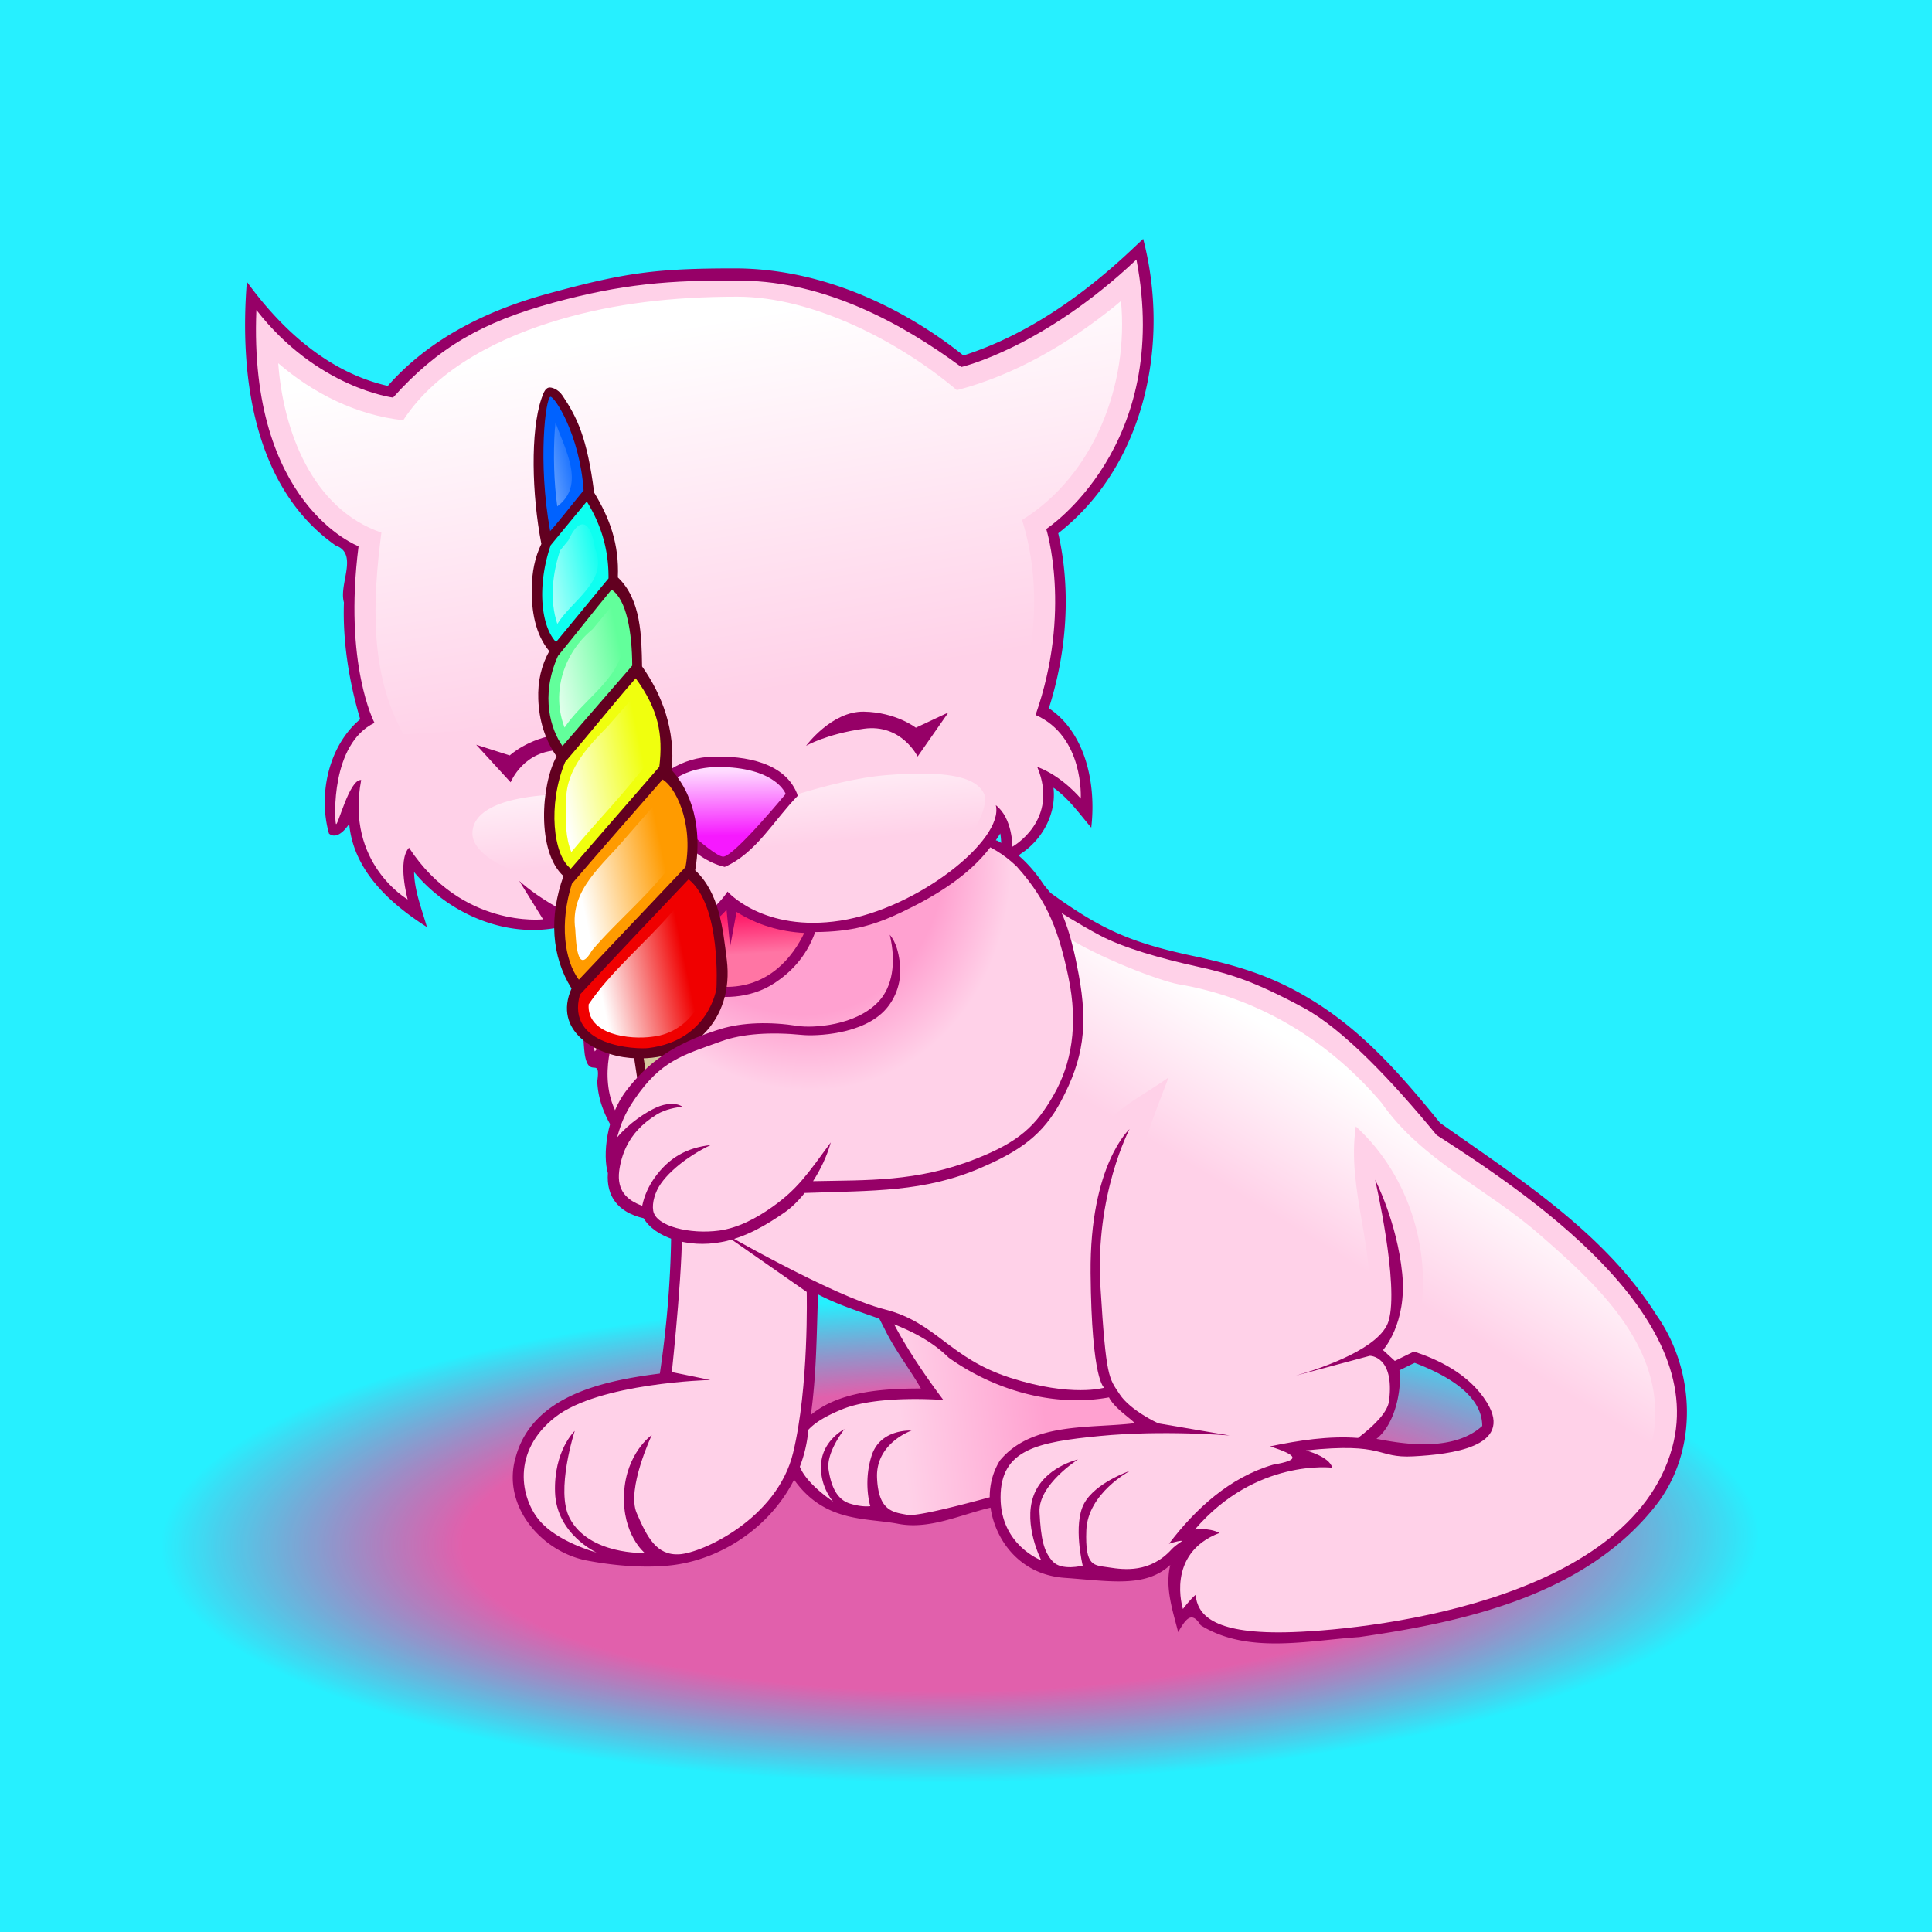
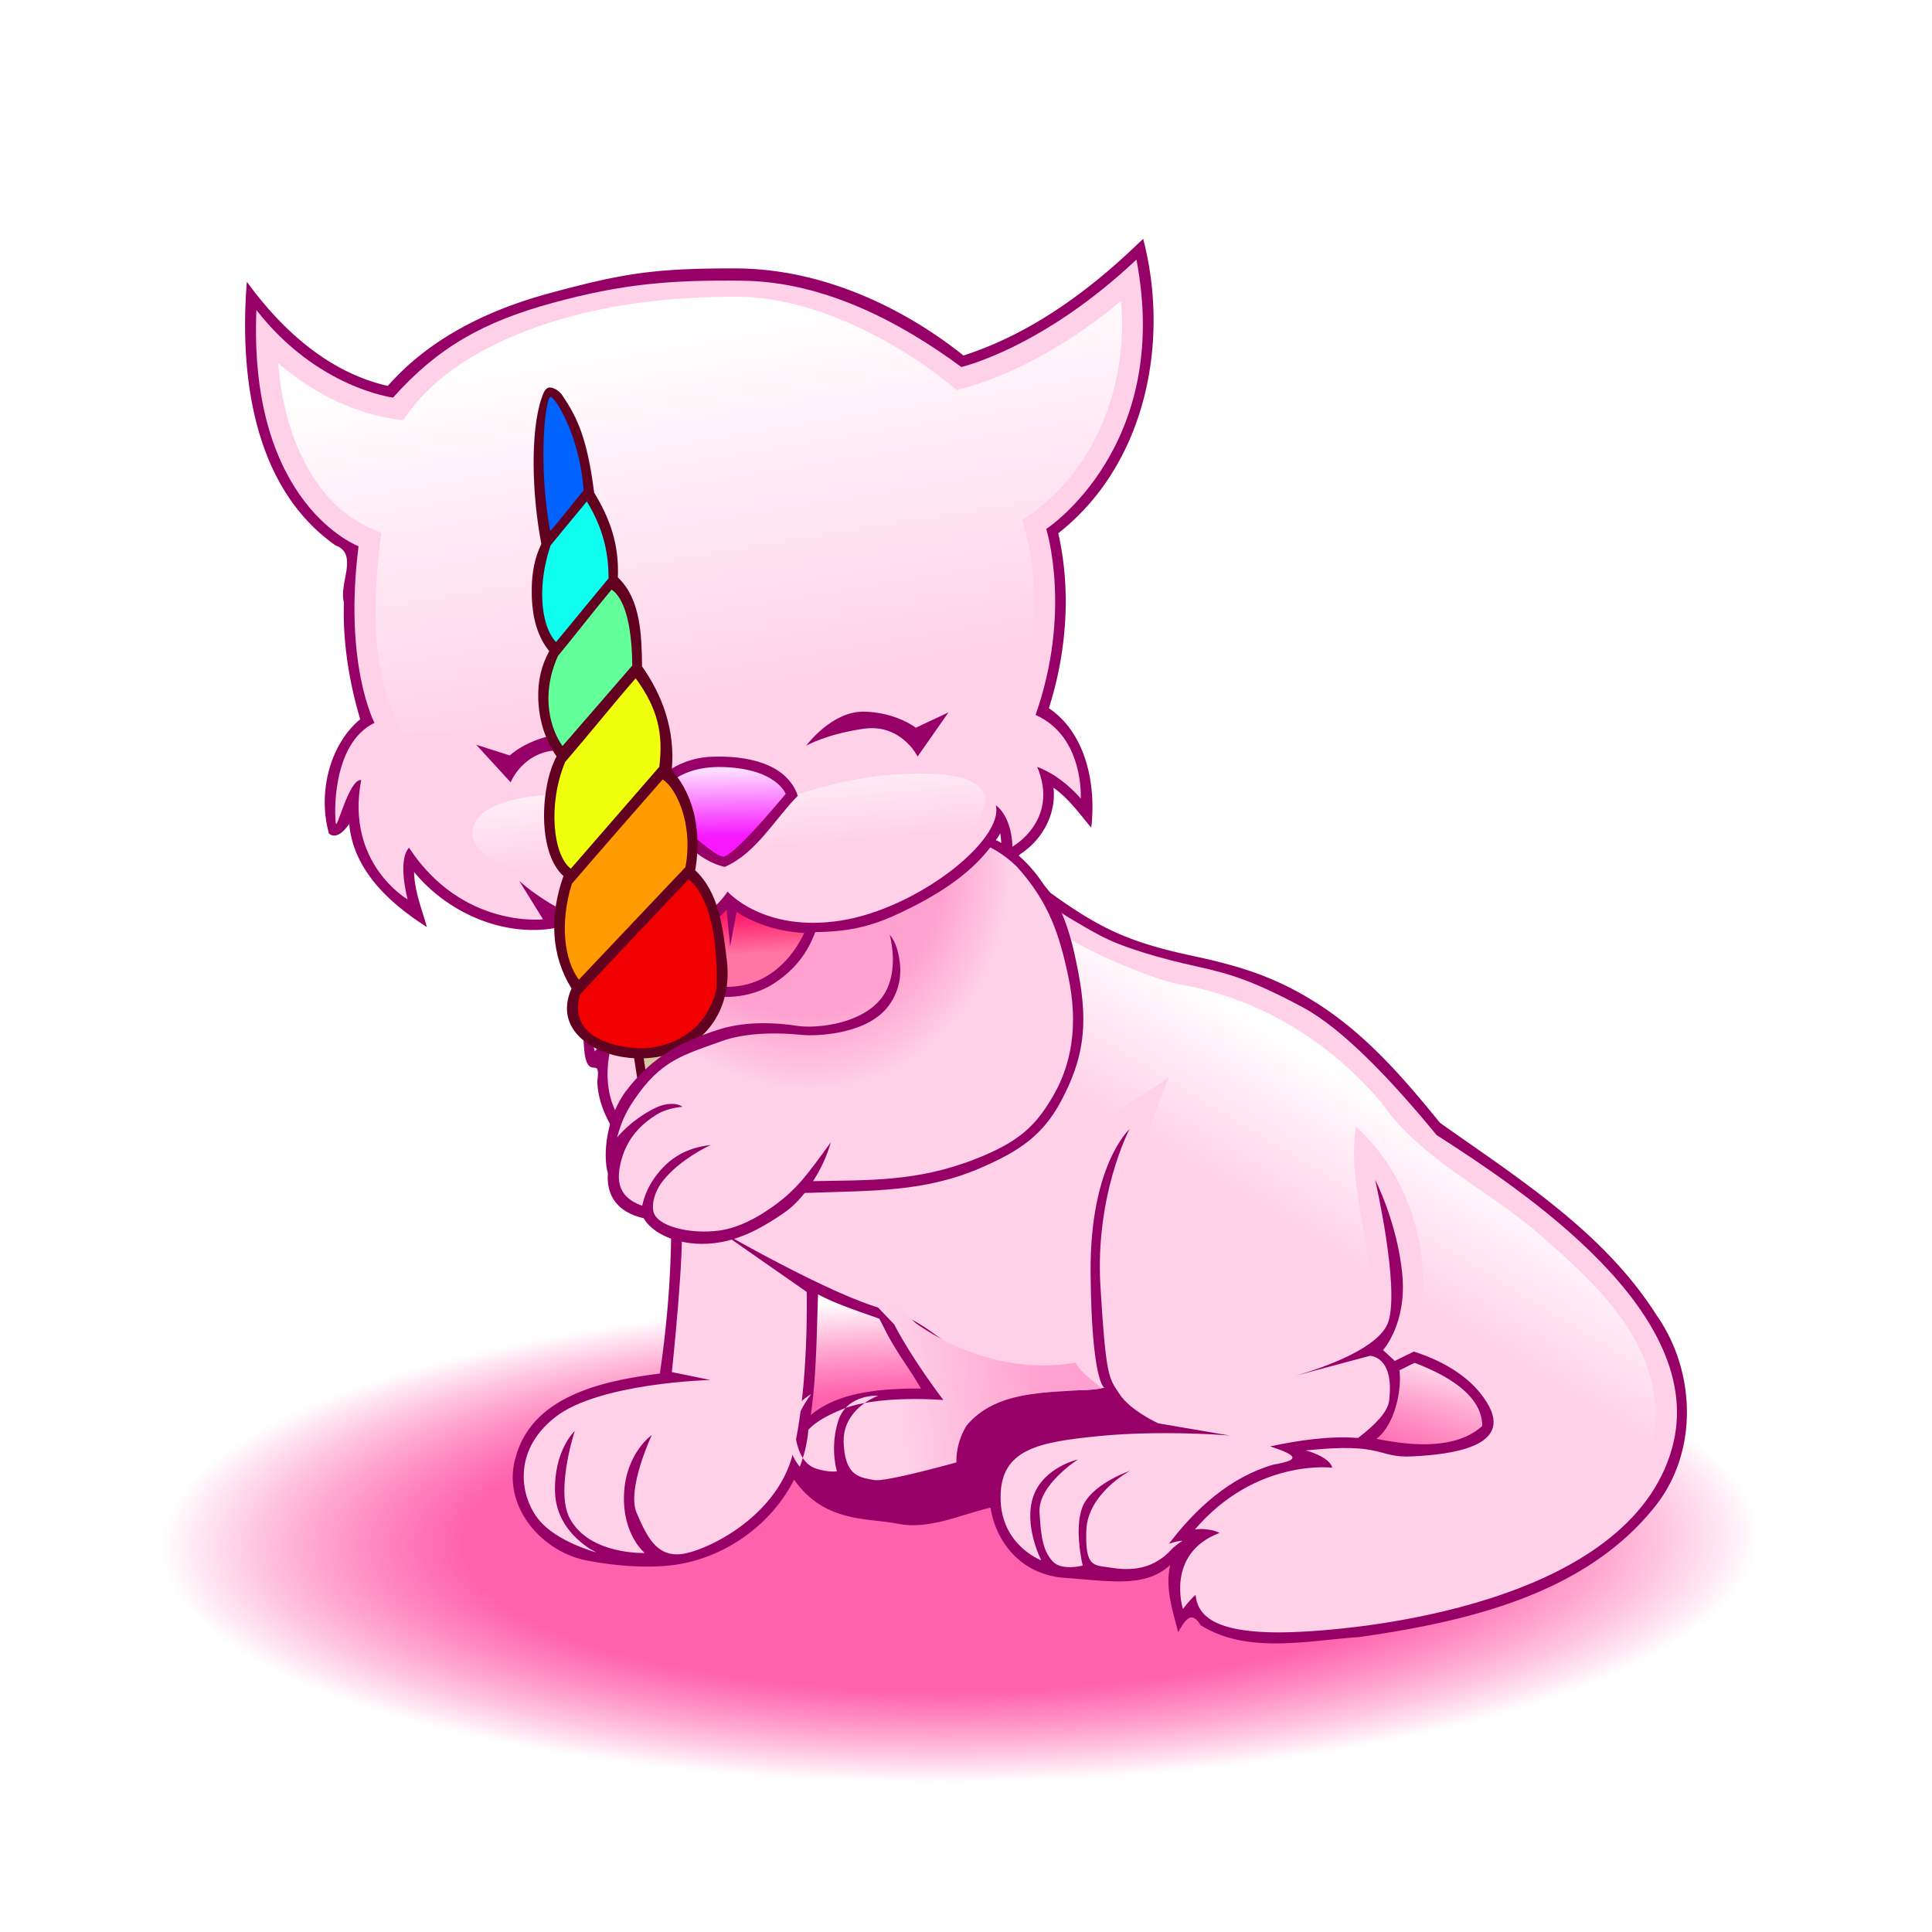
<svg xmlns="http://www.w3.org/2000/svg" xmlns:xlink="http://www.w3.org/1999/xlink" width="600" height="600" viewBox="0 0 600 600">
  <defs>
    <linearGradient id="c">
      <stop offset="0" stop-color="#fff" />
      <stop offset="1" stop-color="#fff" stop-opacity="0" />
    </linearGradient>
    <linearGradient id="a">
      <stop offset="0" stop-color="#ff499f" />
      <stop offset=".622" stop-color="#ff499f" />
      <stop offset="1" stop-color="#ff2189" stop-opacity="0" />
    </linearGradient>
    <linearGradient id="f">
      <stop offset="0" stop-color="#f619ff" />
      <stop offset="1" stop-color="#fedbff" />
    </linearGradient>
    <linearGradient id="d">
      <stop offset="0" stop-color="#ffd1e8" />
      <stop offset="1" stop-color="#ffa1d0" />
    </linearGradient>
    <linearGradient id="g">
      <stop offset="0" stop-color="#fff" />
      <stop offset="1" stop-color="#fff" stop-opacity="0" />
    </linearGradient>
    <linearGradient id="b">
      <stop offset="0" stop-color="#ffa1d0" />
      <stop offset=".374" stop-color="#ffa1d0" />
      <stop offset=".523" stop-color="#ffd1e8" />
      <stop offset="1" stop-color="#ffd1e8" />
    </linearGradient>
    <linearGradient id="h">
      <stop offset="0" stop-color="#ffa1d0" />
      <stop offset=".374" stop-color="#ffa1d0" />
      <stop offset=".523" stop-color="#ffd1e8" />
      <stop offset="1" stop-color="#ffd1e8" />
    </linearGradient>
    <linearGradient id="e">
      <stop offset="0" stop-color="#ff75a4" />
      <stop offset="1" stop-color="#ff1b69" />
    </linearGradient>
    <linearGradient xlink:href="#c" id="q" gradientUnits="userSpaceOnUse" gradientTransform="matrix(1.631 -.063 .063 1.631 -109.528 -197.27)" x1="296.225" y1="223.822" x2="312.842" y2="221.044" />
    <linearGradient xlink:href="#c" id="p" gradientUnits="userSpaceOnUse" x1="318.338" y1="308.097" x2="320.234" y2="329.525" gradientTransform="translate(-84.685 -369.383) scale(1.633)" />
    <linearGradient xlink:href="#d" id="o" gradientUnits="userSpaceOnUse" x1="354.412" y1="439.158" x2="381.765" y2="436.38" gradientTransform="translate(-84.685 -369.383) scale(1.633)" />
    <linearGradient xlink:href="#e" id="n" gradientUnits="userSpaceOnUse" x1="322.734" y1="349.125" x2="322.299" y2="341.927" gradientTransform="translate(-84.685 -369.383) scale(1.633)" />
    <linearGradient xlink:href="#f" id="m" gradientUnits="userSpaceOnUse" x1="318.387" y1="326.562" x2="318.135" y2="314.188" gradientTransform="translate(-84.685 -369.383) scale(1.633)" />
    <linearGradient xlink:href="#g" id="l" gradientUnits="userSpaceOnUse" x1="313.714" y1="229.42" x2="325.235" y2="299.599" gradientTransform="translate(-84.685 -369.383) scale(1.633)" />
    <linearGradient xlink:href="#g" id="k" gradientUnits="userSpaceOnUse" gradientTransform="translate(-84.685 -369.383) scale(1.633)" x1="447.708" y1="377.062" x2="432.056" y2="402.821" />
    <radialGradient xlink:href="#h" id="j" gradientUnits="userSpaceOnUse" gradientTransform="matrix(1.133 -.439 .533 1.375 -77 -90.998)" cx="334.723" cy="289.432" fx="334.723" fy="289.432" r="109.687" />
    <radialGradient xlink:href="#a" id="i" cx="512.093" cy="393.834" fx="512.093" fy="393.834" r="300" gradientUnits="userSpaceOnUse" gradientTransform="matrix(.827 -.007 .002 .25 87.958 287.896)" />
    <radialGradient xlink:href="#b" id="r" gradientUnits="userSpaceOnUse" gradientTransform="matrix(1.133 -.439 .533 1.375 -77 -90.998)" cx="334.723" cy="289.432" fx="334.723" fy="289.432" r="109.687" />
  </defs>
-   <path d="M0 0h600v600H0z" style="marker:none" color="#000" fill="#26f0ff" overflow="visible" />
  <path style="marker:none" d="M214.205-95.771h600v600h-600z" opacity=".863" color="#000" fill="url(#i)" overflow="visible" transform="translate(-214.205 95.771)" />
  <g stroke-linejoin="round" stroke-linecap="round">
    <path d="M170.31 91.16c-18.985 5.171-36.939 13.986-49.875 28.688C102 115.67 87.461 102.364 76.661 87.502c-2.322 29.093 1.986 63.913 27.55 81.885 7.258 2.607.926 11.926 2.602 17.704-.438 12.286 1.693 25.01 5.051 36.275-9.858 8.24-13.114 23.505-9.694 35.509 3.02 2.514 6.52-3.403 6.276-3.061 1.284 14.472 12.558 24.724 24.132 32.09-1.591-5.62-3.864-11.177-3.98-17.09 10.681 12.968 28.621 20.754 45.407 17.09-4.814-6.116 5.416 1.668 8.265 1.735a48.445 48.445 0 006.276 2.041c-6.825 10.277-8.355 23.85-6.939 35.815 1.327 7.91 5.024.173 3.878 8.317.703 17.828 19.376 28.11 22.958 44.692.017 15.314-1.338 31.395-3.52 46.07-17.126 2.18-39.453 6.662-44.744 25.867-4.516 15.073 7.918 29.498 22.091 32.193 11.73 2.23 21.238 2.205 27.398 1.327 15.44-2.201 29.863-12.37 36.937-26.428 9.49 13.368 22.33 11.786 32.194 13.673 9.75 1.94 19.305-2.76 28.825-5 1.42 9.817 8.865 20.81 23.027 21.812 14.162 1.002 25.042 3.16 32.788-4.006-1.715 7.142.811 14.32 2.45 20.867 2.424-4.22 4.204-6.656 6.989-2.143 14.548 9.06 33.142 4.744 49.233 3.673 33.116-4.767 69.95-13.068 91.783-40.458 13.631-16.92 12.813-41.992.613-59.437-16.328-25.823-42.87-42.499-67.295-59.795-11.669-14.383-23.45-27.977-39.097-37.706-11.849-7.368-22.234-10.84-37.518-14.109-19.603-4.192-28.862-8.291-45.27-20.274-2.455-4.105-5.399-7.815-8.978-10.919.166-.164.332-.276.51-.459 6.793-4.387 11.243-12.46 10.306-20.611 4.742 3.318 7.97 7.977 11.734 12.397 1.578-13.517-1.685-29.36-13.163-37.09 5.522-17.34 6.988-36.467 2.908-54.336 27.02-21.155 34.81-59.175 26.377-91.426l-4.286 4.03c-14.888 13.897-32.11 25.951-51.529 32.193-15.485-12.441-41.224-27.053-71.06-27.053-24.668 0-34.214 1.372-57.836 7.805zm140.324 167.664c.183.938.249 1.953.307 2.959-.407-.24-.806-.49-1.225-.714-.136-.03-.309-.06-.46-.102.492-.712.958-1.416 1.378-2.143zm-56.58 143.16c6.062 3.196 12.624 5.24 19.03 7.55l1.684 3.265c3.08 6.384 8.225 13.035 11.224 18.418-11.375.01-25.267.757-34.183 8.214 1.773-12.42 1.807-25.65 2.245-37.448zm185.302 21.274c8.39 3.215 20.96 9.356 20.968 19.592-9.653 8.787-27.12 5.025-32.856 4.001 5.763-4.449 7.9-15.167 7.143-21.297 1.586-.744 3.15-1.592 4.745-2.296z" fill="#960067" />
    <path style="marker:none" d="M538.563 184.327c-2.658-3.568-7.069-11.877-16.815-16.952-6.659 8.738-16.823 15.052-27.577 20.168-8.277 3.937-15.355 6.072-26.794 6.15-2.95 8.18-8.174 12.895-12.635 15.834-8.022 5.285-17.192 4.618-22.094 3.626-6.74-2.287-11.38-8.992-11.683-16.275-4.854.806-9.93.689-14.847-.204-2.283 2.77-4.25 6.39-5.306 11.224-3.917 17.935-1.888 22.857-1.888 22.857l7.653-9.03s-6.002 11.716-2.704 23.672c3.299 11.957 20.65 28.072 21.887 37.142 1.237 9.07-2.908 47.805-2.908 47.805l11.939 2.449s-34.608.862-48.213 11.581c-13.606 10.72-10.634 25.087-4.95 31.938 5.686 6.851 17.806 10.051 17.806 10.051s-12.419-5.7-12.856-18.673c-.438-12.973 6.122-19.081 6.122-19.081s-6.06 18.585-1.582 27.091c6.062 11.514 23.316 10.816 23.316 10.816s-7.011-5.685-6.428-18.367c.583-12.682 8.622-18.265 8.622-18.265s-7.9 16.8-4.694 24.234c3.207 7.435 6.122 13.244 13.265 12.806 7.143-.437 30.35-11.07 35.305-31.479 4.956-20.407 4.235-49.998 4.235-49.998l-28.01-19.54s36.013 20.866 52.193 24.948c16.18 4.081 19.985 15.152 39.08 21.275 19.096 6.122 29.132 3.06 29.132 3.06s-3.943-1.887-4.234-35.56c-.292-33.672 12.091-44.743 12.091-44.743s-10.78 20.407-9.03 48.978c1.75 28.57 2.617 28.265 5.97 33.367 3.352 5.102 11.989 9.03 11.989 9.03l22.142 3.775s-20.721-1.742-40.254.153c-19.533 1.895-30.867 4.213-30.867 19.082 0 14.868 12.653 19.54 12.653 19.54s-5.656-10.911-2.449-19.949c3.207-9.037 13.826-11.377 13.826-11.377s-12.375 7.872-11.938 16.326c.437 8.455 1.312 12.245 4.081 15.306 2.77 3.061 9.337 1.326 9.337 1.326s-3.09-12.674.408-19.234c3.499-6.56 14.285-10.204 14.285-10.204s-13.133 6.954-13.57 18.47c-.438 11.515 2.375 10.8 7.04 11.53 4.665.729 12.784 1.77 19.49-5.663.627-.697 1.86-1.628 3.316-2.602-.698-.056-2.01.211-4.184.918 8.277-10.906 18.903-20.616 32.295-24.54 8.588-1.499 7.821-2.82-.867-5.714 8.887-1.843 18.191-3.294 27.295-2.602 5.51-4.203 9.222-8.17 9.643-11.53 1.749-13.994-5.97-13.98-5.97-13.98l-23.01 6.173c8.858-2.58 26.337-8.656 28.826-16.989 3.353-11.224-4.183-43.876-4.183-43.876s6.815 13.148 8.418 29.183c1.552 15.52-5.97 23.724-5.97 23.724l3.674 3.367 5.918-2.908c6.975 2.272 17.137 6.769 22.704 15.867 8.452 13.812-11.363 16.064-22.908 16.683-11.544.618-8.585-4.46-33.366-1.837 0 0 7.34 1.859 8.214 5.357 0 0-23.702-2.974-42.652 19.183 0 0 4.154-.677 7.653 1.072-16.91 6.414-11.377 23.622-11.377 23.622s2.179-2.93 3.928-4.388c.583 5.83 4.768 12.045 27.856 11.632 23.089-.412 106.75-8.643 120.15-57.294 11.507-41.778-46.372-79.89-73.161-97.14-13.666-16.64-29.005-32.92-41.427-39.591-15.313-8.222-22.594-10.473-33.135-12.785-10.777-2.364-22.865-5.776-30.18-9.715-5.983-3.221-13.012-7.5-17.04-10.306z" color="#000" fill="url(#j)" overflow="visible" transform="translate(-214.205 95.771)" />
    <path d="M544.51 194.62c.874 2.555 1.64 5.142 2.347 7.755 4.631 17.129 1.831 30.67-2.806 40.815-8.396 18.368-23.927 24.14-40.662 27.142-13.203 2.369-28.853 3.763-39.285 2.296-4.47 4.846-9.585 9.162-15.153 12.142 9.726 6.425 24.66 14.504 35.102 17.449 12.96 3.475 24.577 10.002 34.693 18.57 8.916 5.19 19.315 8.338 29.846 8.419-3.554-25.754-5.416-55.33 10.408-77.498 5.318-5.198 12.085-8.538 18.111-12.857-9.135 23.592-18.19 48.507-14.03 74.233-.43 10.944 2.29 25.44 15.306 27.346 9.508 1.848 20.401 1.927 28.06 8.316 8.762-5.548 20.43-1.516 29.847-3.826 3.486-2.165 4.662-9.282 2.346-12.755-11.071 3.269-23.156 8.482-34.437 2.653 7.88-13.136 26.52-10.644 34.948-22.601 2.619-19.4-6.83-38.516-3.878-58.162 16.979 15.445 24.481 40.508 19.183 62.804-.145 2.602 6.99 1.487 9.286 4.03 11.043 5.723 25.088 17.495 19.183 31.429-15.056 10.476.651 22.806 8.52 35.662 17.904-8.362 36.863-22.948 36.836-44.846-.058-23.635-19.633-41.323-36.02-55.56-16.035-14.076-36.536-22.937-48.978-40.815-16.225-19.224-38.237-32.727-63.213-36.887-5.763-1.074-25.02-8.33-35.56-15.254z" fill="url(#k)" transform="translate(-214.205 95.771)" />
    <path d="M122.068 123.47s-23.482-2.867-42.448-27.193c-2.474 60.608 31.734 73.366 31.734 73.366-4.665 36.733 4.949 54.845 4.949 54.845-13.606 6.597-12.402 29.677-11.99 31.326.413 1.649 4.147-13.984 7.857-13.571-4.947 25.974 14.439 37.09 14.439 37.09s-3.303-11.948.408-16.07c16.492 25.15 41.631 22.244 41.631 22.244l-7.397-11.939s13.976 13.185 34.59 16.071c20.615 2.886 30.102-12.754 30.102-12.754s11.137 12.74 35.05 9.03c23.913-3.71 50.888-25.08 48.264-35.866 5.248 4.081 5.153 12.907 5.153 12.907s14.7-8.177 7.704-24.795c7.871 2.916 13.52 9.847 13.52 9.847s1.13-19.264-14.03-25.969c11.37-32.36 3.316-57.753 3.316-57.753s39.141-25.538 28.01-83.672c-29.274 27.624-54.387 33.367-54.387 33.367-19.062-14.09-42.72-26.456-67.753-26.798-23.063-.314-37.925 1.112-58.966 6.83-21.967 5.969-35.941 14.01-49.756 29.457zm146.21 97.541c10.018.182 16.146 4.989 16.146 4.989l10.118-4.751-9.563 13.698s-5.028-10.267-16.701-8.63c-11.674 1.636-17.948 5.304-17.948 5.304s7.93-10.791 17.948-10.61zm-92.766 6.873c9.074-.106 16.86 7.906 16.86 7.906s-6.531-2.658-18.162-2.808c-11.632-.149-15.627 9.975-15.627 9.975l-10.692-11.674 10.418 3.325s5.521-5.232 15.352-6.576c.615-.084 1.246-.14 1.85-.148zm45.941 7.114c9.649-.313 22.72 1.651 26.326 12.142-7.326 7.413-12.924 17.824-22.704 22.092-10.53-2.45-17.1-13.331-25.407-19.745 3.105-9.065 12.606-14.344 21.785-14.49z" fill="#ffd1e8" />
    <path d="M562.338-2.3l-1.275 1.071-.918.765c-14.433 11.582-30.813 21.17-48.775 25.867-17.426-14.781-44.413-29.028-68.194-29.028-20.37 0-38.132 2.153-54.84 7.013-18.053 5.25-38.235 14.92-48.9 31.352-14.487-1.557-27.995-8.36-38.825-17.704 1.53 20.951 10.494 45.185 32.04 52.6-2.696 20.97-3.808 43.573 6.836 62.652 89.24-5.22 162.991-8.712 189.179-5.306 7.298-19.492 9.167-41.323 2.959-61.274 22.492-14.004 33.148-42.16 30.713-68.008z" fill="url(#l)" transform="translate(-214.205 95.771)" />
    <path d="M417.8 152.952s4.227-11.029 20.925-10.513c16.698.515 19.48 8.349 19.48 8.349s-15.976 19.378-19.377 19.48c-3.402.104-21.027-17.316-21.027-17.316z" fill="url(#m)" transform="translate(-214.205 95.771)" />
    <path d="M439.842 186.776c-4.178 4.754-9.534 7.725-15.357 9.286.166 6.747 2.799 14.302 14.438 14.642 14.189.415 21.702-9.696 25.05-16.734-7.36-.397-14.536-2.407-21.02-6.53l-1.989 10.714-1.122-11.378z" fill="url(#n)" transform="translate(-214.205 95.771)" />
-     <path d="M491.881 315.498c5.923 11.358 15.306 23.52 15.306 23.52s-20.245-1.679-31.377 2.856c-5.207 2.122-8.489 4.162-10.56 6.378a41.334 41.334 0 01-2.654 11.479c2.22 5.531 10.357 10.816 10.357 10.816s-4.343-4.723-3.724-11.938c.618-7.216 7.244-10.561 7.244-10.561s-5.773 7.242-4.949 12.601c.825 5.36 2.665 9.273 6.582 10.51s6.377.817 6.377.817-2.271-7.211.408-15.663c2.68-8.452 12.398-7.806 12.398-7.806s-11.126 3.872-10.714 14.591c.412 10.72 5.316 10.757 9.439 11.582 2.822.564 16.807-3.078 25.56-5.46-.022-3.914.952-7.85 3.163-11.428 9.999-12.033 27.818-9.856 41.887-11.581-1.458-1.614-6.371-4.72-8.01-8.01-17.248 3.14-35.697-2.285-49.795-12.347-4.944-4.86-10.797-7.906-16.938-10.356z" fill="url(#o)" transform="translate(-214.205 95.771)" />
+     <path d="M491.881 315.498c5.923 11.358 15.306 23.52 15.306 23.52s-20.245-1.679-31.377 2.856c-5.207 2.122-8.489 4.162-10.56 6.378a41.334 41.334 0 01-2.654 11.479s-4.343-4.723-3.724-11.938c.618-7.216 7.244-10.561 7.244-10.561s-5.773 7.242-4.949 12.601c.825 5.36 2.665 9.273 6.582 10.51s6.377.817 6.377.817-2.271-7.211.408-15.663c2.68-8.452 12.398-7.806 12.398-7.806s-11.126 3.872-10.714 14.591c.412 10.72 5.316 10.757 9.439 11.582 2.822.564 16.807-3.078 25.56-5.46-.022-3.914.952-7.85 3.163-11.428 9.999-12.033 27.818-9.856 41.887-11.581-1.458-1.614-6.371-4.72-8.01-8.01-17.248 3.14-35.697-2.285-49.795-12.347-4.944-4.86-10.797-7.906-16.938-10.356z" fill="url(#o)" transform="translate(-214.205 95.771)" />
    <path d="M499.789 144.482c-2.964.016-6.354.158-10.153.459-9.147.724-19.057 3.332-27.856 5.969.06.158.148.297.204.46-7.326 7.412-12.924 17.822-22.704 22.09-10.375-2.414-16.915-12.992-25.05-19.438-3.189-1.448-10.643-3.715-26.326-3.112-22.74.875-27.077 7.485-26.989 12.245.119 6.428 11.071 10.816 11.071 10.816s31.195 14.875 47.958 13.418c16.764-1.458 19.387-10.357 19.387-10.357s23.178 9.154 47.958 4.49c24.781-4.665 34.737-25.904 32.55-30.714-1.776-3.908-7.207-6.4-20.05-6.326z" fill="url(#p)" transform="translate(-214.205 95.771)" />
    <g>
      <g color="#000">
        <path style="text-indent:0;text-align:start;line-height:normal;text-transform:none;block-progression:tb;marker:none;-inkscape-font-specification:Sans" d="M196.68 326.916l7.71 50.607c.233 1.534.748 3.109 1.956 4.418 1.207 1.31 3.305 2.081 5.276 1.79a6.185 6.185 0 004.332-2.873c.921-1.522 1.2-3.357.924-5.192l-7.805-51.778z" font-weight="400" fill="#620020" overflow="visible" font-family="Sans" />
        <path style="marker:none" d="M199.569 326.472l7.703 50.617c.35 2.295 1.572 4.109 3.919 3.761 1.999-.296 3.197-2.15 2.804-4.757l-7.8-51.768z" fill="#d5c79e" overflow="visible" />
      </g>
      <path d="M177.493 306.972c-5.804 13.186 7.346 20.623 18.091 21.571 19.27 1.7 32.435-11.883 30.13-30.461-1.208-9.738-2.334-20.815-9.821-27.805 1.796-10.012.576-22.329-7.267-31.072 1.13-12.516-2.925-23.28-9.227-32.246-.151-9.262-.267-20.789-7.518-27.64.43-10.385-2.525-18.37-7.366-26.344-2.167-17.064-5.32-23.415-9.86-30.172-1.346-2.005-3.49-2.649-4.287-2.424-.979.276-1.514 1.315-2.238 3.466-3.441 10.223-2.978 29.703-.006 45.076-2.057 4.23-2.918 8.799-2.992 13.848-.1 6.874 1.035 14.109 5.443 19.449-2.46 4.455-3.614 9.312-3.41 14.937.233 6.4 2.038 12.55 5.684 17.754-4.878 8.824-6.205 29.625 2.137 37.158-4.5 12.614-3.767 24.907 2.507 34.905z" fill="#620020" />
      <path d="M170.94 123.233c-1.47.23-4.014 19.951-.086 41.716 2.241-2.42 6.905-8.433 10.39-12.651-1.213-17.385-9.06-29.26-10.304-29.065z" fill="#0062ff" />
      <path d="M182.244 155.731a4041.25 4041.25 0 00-11.222 13.603c-4.25 12.363-3.12 25.01 1.663 30.06l16.295-19.771c.113-11.797-4.15-19.561-6.736-23.892z" fill="#0efff0" />
      <path d="M189.93 183.109c-5.705 6.873-10.74 13.395-16.646 20.601-5.653 12.583-2.098 23.145 1.404 27.976l21.66-24.98c-.051-10.282-1.726-20.481-6.418-23.597z" fill="#62ff9b" />
      <path d="M197.419 210.648c-7.021 8.03-14.521 17.423-21.918 26.008-5.491 13.353-3.678 29.014 1.77 33.122l27.482-31.637c1.22-10.099-.298-17.88-7.334-27.493z" fill="#f0ff0e" />
      <path d="M205.772 242.085c-7.224 8.245-20.621 23.544-28.168 32.377-3.827 12.184-2.39 23.723 2.163 29.785l33.123-34.967c2.56-14.155-3.37-25.105-7.118-27.195z" fill="#ff9b00" />
      <path d="M213.852 273.073c-7.93 8.327-25.163 26.495-33.754 35.808-4.475 16.218 17.747 17.03 21.263 16.595 18.893-2.335 21.142-18.527 21.142-18.527s1.558-25.666-8.65-33.876z" fill="#f00000" />
-       <path d="M386.726 35.417l-.141 1.639-.079.616c-.512 7.883-.28 16.18.76 23.814 9.006-6.676 2.272-17.858-.54-26.07zm8.208 31.647c-1.219.143-2.66 1.598-4.25 5.013l-2.585 3.162c-2.28 7.263-3.294 15.248-.813 22.752 4.64-7.487 15.969-13.317 11.716-23.374-.59-4.338-2.038-7.792-4.068-7.553zm9.293 25.325l-5.952 7.223c-8.971 7.29-12.957 19.665-8.734 30.56 5.19-7.857 15.244-14.004 17.658-22.835-.291-5.074-.805-10.3-2.972-14.948zm7.092 27.86l-8.266 9.456c-6.83 7-13.88 14.395-12.935 24.85-.291 4.774-.31 9.8 1.518 14.289 7.914-9.56 17.066-18.79 24.23-28.55.842-6.952-.729-14.168-4.547-20.045zm8.842 30.857l-11.642 13.312c-7.042 8.483-17.419 16.057-15.659 28.375.235 3.728.52 14.841 5.157 6.644 8.349-9.829 19.291-18.422 26.206-28.932.672-6.729-.233-13.815-4.062-19.4zm7.925 30.943l-5.056 5.299c-8.401 9.775-19.03 18.42-26.008 28.772-.638 9.54 12.86 11.039 19.787 10.065 12.312-1.298 19.516-14.405 16.418-25.902-.594-6.323-1.604-12.79-5.141-18.234z" fill="url(#q)" transform="translate(-214.205 95.771)" />
    </g>
    <g color="#000">
      <path style="marker:none" d="M490.532 194.518c1.568 3.998 2.105 6.914 2.17 10.024.106 5.006-.976 8.231-3.14 10.617-6.189 6.826-14.228 9.321-22.004 9.008-9.867-.398-19.779-2.106-28.14.65-12.24 4.034-23.79 8.57-30.375 20.851-3.858 7.195-5.68 14.166-4.546 21.646-.102 2.772-.111 6.28 2.237 8.73 2.097 2.189 3.978 4.558 8.55 4.798 2.843 6.494 9.142 7.61 16.012 8.098 12.482.888 23.91-6.653 32.799-16.287 10.432 1.468 26.091.026 39.294-2.342 16.735-3.003 32.284-8.774 40.68-27.142 4.637-10.145 7.415-23.662 2.784-40.792-2.978-11.015-7.093-21.902-16.813-28.959z" fill="url(#r)" overflow="visible" transform="translate(-214.205 95.771)" />
      <path style="marker:none" d="M315.835 269.19c9.87 11.008 13.107 20.726 15.95 34.16 3.21 15.17.85 27.211-4.49 36.58-5.563 9.759-10.824 14.682-24.336 20-18.306 7.205-33.688 6.522-50.458 6.888 2.298-3.574 4.294-7.675 5.51-12.04-7.296 9.965-10.39 14.53-18.163 20.05-4.862 3.452-10.616 6.554-16.58 7.346-8.962 1.191-19.578-1.295-20.408-6.173-.419-2.46.567-5.819 2.346-8.367 3.954-5.663 11.672-10.31 15.561-12.04-7.536.822-13.08 3.987-17.5 10.203-1.767 2.486-3.128 5.365-3.826 8.673-4.723-1.725-7.897-4.686-7.142-10.816.276-2.245 1.02-5.157 2.296-7.703 1.811-3.615 4.594-6.88 9.387-9.847 2.707-1.676 6.121-2.2 7.959-2.398-1.89-1.303-5.133-1.122-8.061.204-3.29 1.49-8.372 4.768-12.245 9.337 1.224-4.205 2.232-7.151 5.306-11.684 8.291-12.222 14.91-13.794 27.143-18.214 6.502-2.35 15.323-2.913 25.152-1.938 3.787.375 18.916.031 25.969-8.112 2.933-3.388 5.081-8.552 4.183-14.796-.373-2.598-1.026-5.737-3.06-8.214 2.098 8.9.678 16.14-3.266 20.51-7.103 7.868-20.77 8.516-25.357 7.806-8.475-1.313-17.103-1.16-24.132 1.02-14.687 4.557-22.536 10.565-29.03 19.03-6.328 8.25-7.376 20.22-5.765 25.663-.508 7.13 3.021 12.143 11.122 14.03 3.425 5.884 13.674 9.357 24.082 7.398 7.727-1.455 14.13-5.402 19.642-9.184 2.042-1.4 4.225-3.5 6.275-6.071 21.162-.766 37.154-.167 54.948-7.908 11.82-5.143 19.073-10.078 24.693-20.663 6.949-13.089 8.409-23.325 5.459-39.284-2.177-11.78-5.07-22.022-11.224-28.163-3.318-3.31-5.847-5.191-7.94-5.283z" fill="#960067" overflow="visible" />
    </g>
  </g>
</svg>